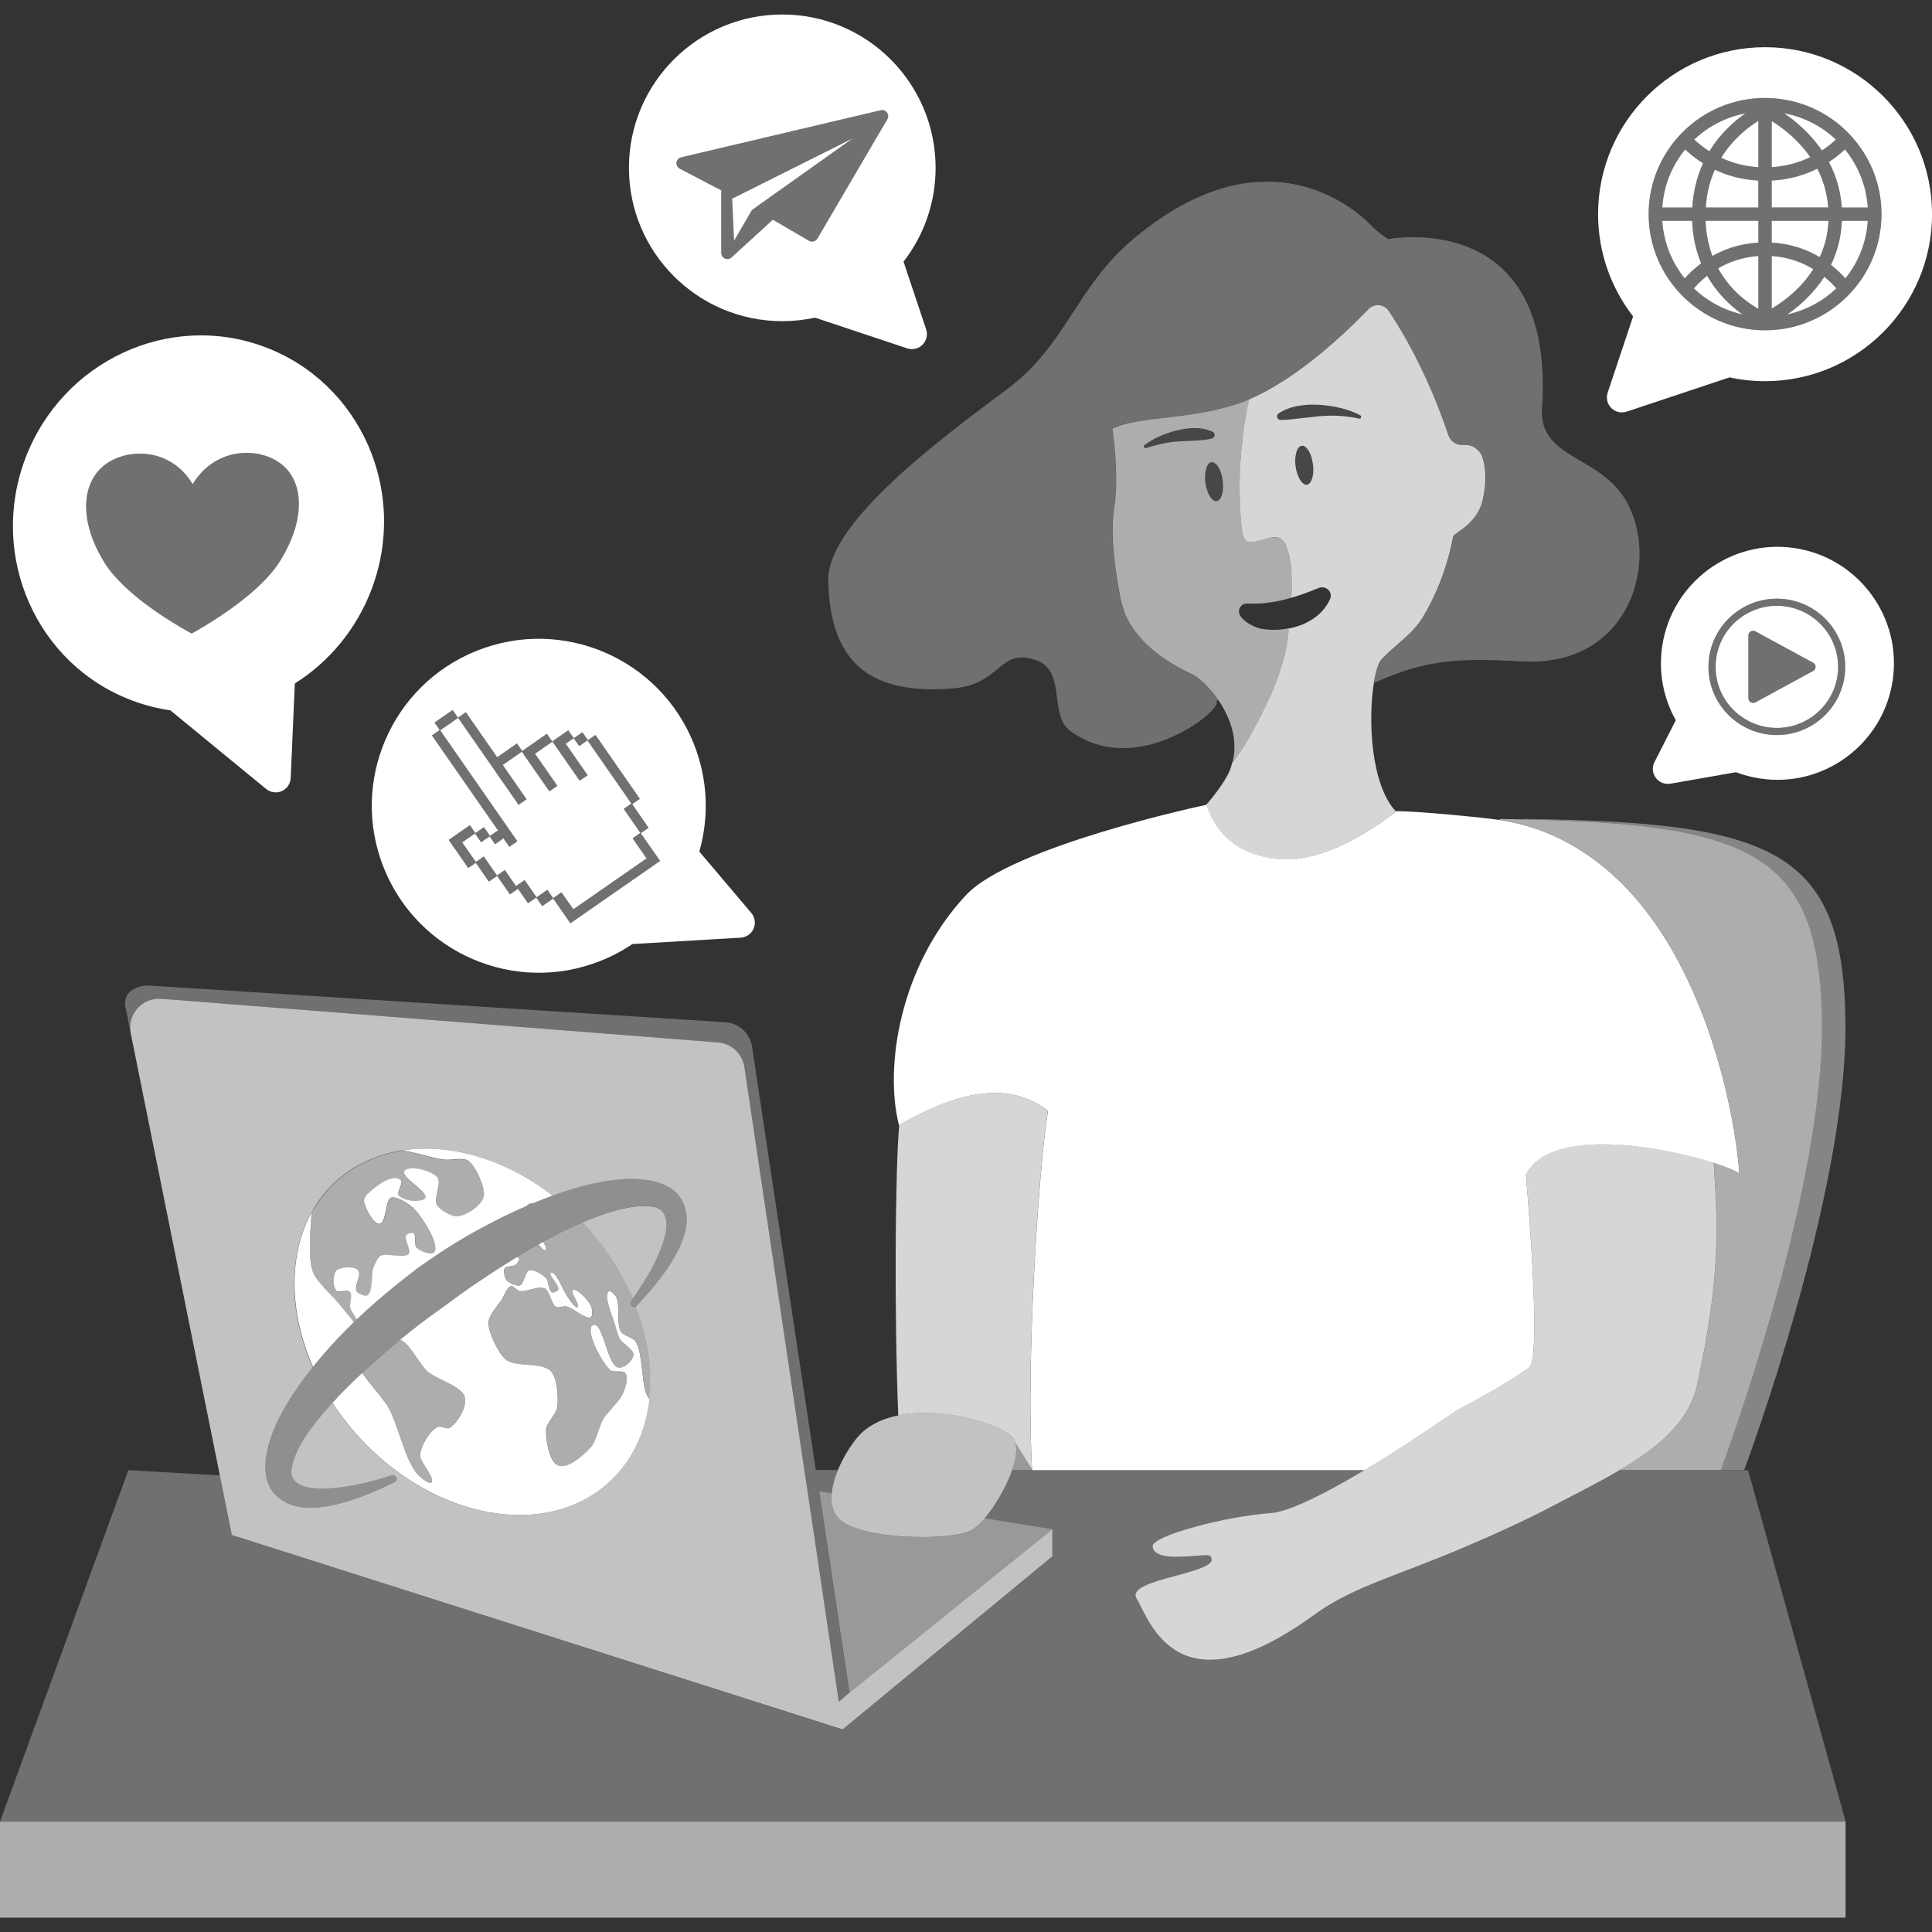
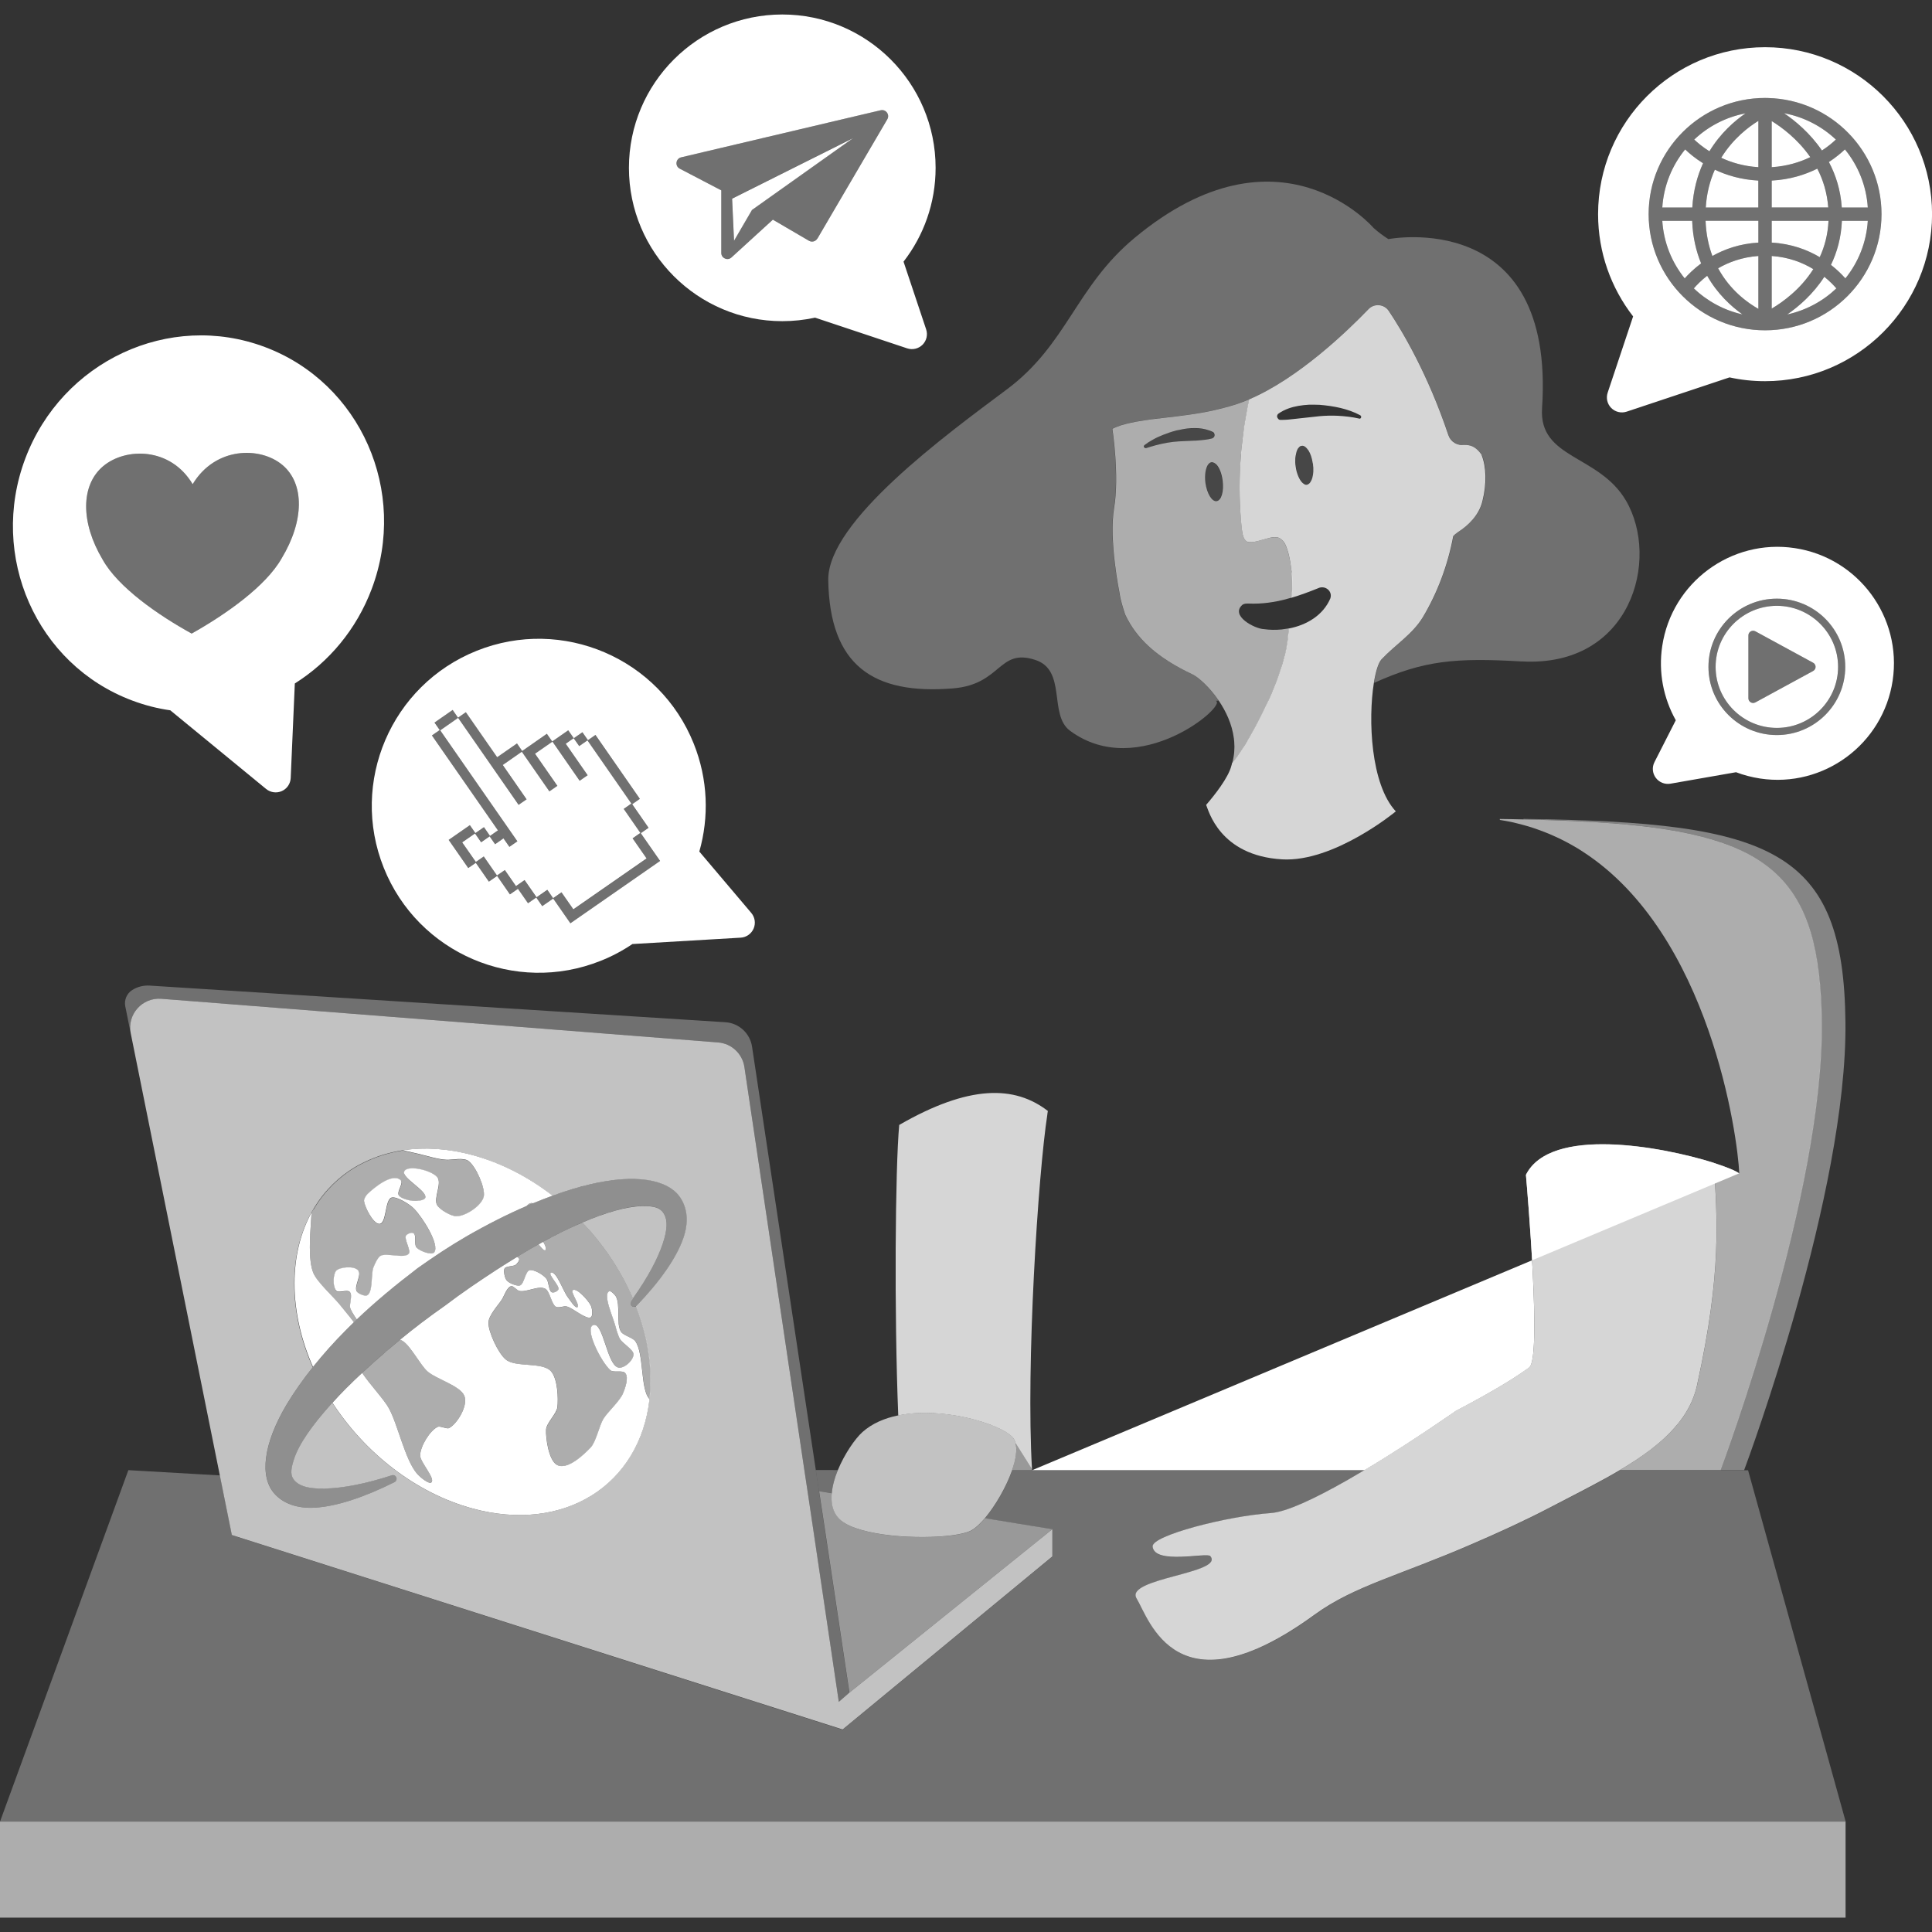
<svg xmlns="http://www.w3.org/2000/svg" viewBox="0 0 300 300">
  <rect x="0" y="0" width="300" height="300" fill="#333333" stroke="none" />
  <g fill="#fff">
    <path d="m 162.64 173 c -1.44 9.28 -3.35 38.92 -2.39 55.14 l -2.57 -4.08 c -.1 -.39 -.28 -.73 -.54 -.98 -1.87 -1.86 -9.42 -4.27 -15.95 -3.56 -.58 .07 -1.16 .15 -1.71 .27 -.64 -15.92 -.47 -38.33 .15 -45.11 10.85 -6.25 17.92 -6.16 23.08 -2.17 -.03 .16 -.05 .33 -.08 .5" opacity=".8" />
    <path d="m 0 282.86 h 286.58 v 14.91 h -286.58 z" opacity=".6" />
    <path d="m 130.1 228.28 c -.01 .02 -.01 .03 -.02 .05 -.48 1.18 -.82 2.4 -.92 3.54 l -1.99 -.33 -.49 -3.27 v -.01 c .98 0 2.14 0 3.41 .01" opacity=".3" />
    <path d="m 286.58 282.86 h -286.58 l 19.93 -54.57 h .11 l 14.11 .81 1.86 9.28 94.81 30.21 .02 -.02 .07 .02 -.01 -.06 32.52 -26.83 v -4.23 l -6.34 -1.03 -4.14 -.68 c 1.6 -1.9 3.28 -4.75 4.18 -7.32 .02 -.03 .03 -.07 .04 -.1 0 -.01 .01 -.02 .01 -.03 s 0 -.01 .01 -.02 h 54.71 c -.5 .3 -.97 .58 -1.46 .87 s -.97 .56 -1.43 .83 c -4.96 2.81 -9.24 4.81 -11.64 4.98 -6.85 .48 -18.5 3.49 -18.36 5.19 .26 2.88 8.45 .88 8.95 1.49 2.29 2.69 -13.39 3.43 -11.43 6.6 1.97 3.2 6.18 18.12 27.66 2.47 6.17 -4.48 13.14 -6.05 24.57 -11.01 4.04 -1.75 8.09 -3.59 11.93 -5.6 2.27 -1.19 4.57 -2.34 6.76 -3.52 1.41 -.76 2.8 -1.51 4.11 -2.29 h 19.89 l 15.16 54.57 z" opacity=".3" />
    <path d="m 163.41 237.45 l -31.51 25.38 -3.75 -24.96 -.96 -6.32 1.99 .33 c -.02 .14 -.03 .29 -.03 .43 -.06 1.52 .33 2.88 1.46 3.8 .74 .61 1.86 1.1 3.21 1.48 5.4 1.55 14.42 1.33 16.91 .12 .41 -.2 .87 -.55 1.36 -1.03 .17 -.17 .34 -.35 .52 -.55 .12 -.12 .22 -.25 .34 -.38 l 4.14 .68 6.34 1.03 z" opacity=".5" />
    <path d="m 131.89 262.83 l -1.64 1.43 -.01 -.1 -.06 -.38 -3.84 -25.82 -.99 -6.72 -.45 -2.97 v -.01 l -9.31 -62.58 c -.31 -2.06 -2 -3.65 -4.09 -3.81 l -86.45 -6.78 c -2.97 -.23 -5.34 2.45 -4.75 5.36 l -.85 -4.19 c -.19 -.98 .23 -1.99 1.07 -2.52 .8 -.52 1.76 -.75 2.7 -.7 l 89.41 5.69 c 2.11 .13 3.84 1.72 4.15 3.81 l 9.9 65.73 v .01 l .49 3.27 .96 6.32 3.75 24.96 z" opacity=".3" />
    <path d="m 157.17 228.28 c -.01 .01 -.01 .01 -.01 .02 s -.01 .02 -.01 .03 c -.01 .03 -.02 .07 -.04 .1 -.91 2.57 -2.59 5.42 -4.18 7.32 -.12 .13 -.22 .26 -.34 .38 -.17 .19 -.34 .37 -.52 .54 -.49 .48 -.95 .83 -1.36 1.03 -2.48 1.21 -11.51 1.43 -16.91 -.12 -1.35 -.38 -2.47 -.87 -3.21 -1.48 -1.13 -.93 -1.52 -2.28 -1.46 -3.8 0 -.14 .01 -.29 .03 -.43 .1 -1.15 .44 -2.37 .92 -3.54 .01 -.02 .01 -.03 .02 -.05 1.04 -2.52 2.67 -4.87 3.81 -5.9 1.51 -1.35 3.44 -2.17 5.57 -2.6 .55 -.12 1.13 -.2 1.71 -.27 6.53 -.71 14.08 1.7 15.95 3.56 .26 .26 .44 .59 .54 .98 .3 1.07 .05 2.59 -.52 4.22" opacity=".7" />
    <path d="m 160.26 228.28 h -3.1 c .1 -.29 .19 -.57 .27 -.86 .08 -.28 .14 -.55 .2 -.82 .02 -.11 .04 -.22 .06 -.33 .01 -.06 .02 -.11 .03 -.17 .02 -.1 .03 -.19 .04 -.29 .02 -.08 .02 -.15 .02 -.23 .01 -.08 .02 -.15 .02 -.23 .01 -.1 .01 -.19 .01 -.29 0 -.18 -.01 -.35 -.03 -.53 -.02 -.14 -.04 -.28 -.08 -.4 -.01 -.03 -.01 -.05 -.02 -.07 v -.02 l 2.57 4.08 c 0 .05 .01 .1 .01 .14" opacity=".5" />
    <path d="m 270.83 228.28 h -3.7 c .57 -1.53 16.01 -43.06 15.73 -69.5 -.26 -26.02 -10.51 -30.82 -46.3 -31.55 v -.07 c 38.78 .51 49.73 4.73 50 31.62 .27 26.43 -15.16 67.97 -15.73 69.5" opacity=".4" />
    <path d="m 267.14 228.28 h -15.61 c 3.54 -2.1 6.66 -4.35 8.86 -7.01 .18 -.21 .35 -.42 .52 -.64 .16 -.22 .33 -.44 .48 -.66 1.01 -1.49 1.75 -3.11 2.14 -4.89 3.89 -17.61 3.11 -25.96 2.59 -34.51 2 .64 3.42 1.23 3.95 1.63 -.23 -5.72 -4.55 -37.12 -24.21 -49.9 -.53 -.36 -1.07 -.69 -1.62 -.99 -.36 -.22 -.75 -.42 -1.11 -.61 -.6 -.32 -1.21 -.62 -1.84 -.89 -.47 -.22 -.96 -.42 -1.45 -.61 -.45 -.18 -.89 -.33 -1.35 -.5 -.12 -.04 -.23 -.08 -.33 -.11 -.5 -.17 -1.01 -.32 -1.52 -.46 -.64 -.18 -1.29 -.33 -1.95 -.49 -.57 -.11 -1.18 -.23 -1.79 -.32 -.01 -.1 -.01 -.15 -.01 -.15 1.26 .01 2.49 .04 3.7 .07 5.11 .11 9.71 .3 13.82 .61 24.69 1.92 32.25 8.64 32.48 30.94 .28 26.43 -15.16 67.97 -15.73 69.5" opacity=".6" />
-     <path d="m 270.05 182.2 c -.53 -.4 -1.95 -.99 -3.95 -1.63 -8.07 -2.54 -25.34 -5.71 -29.15 1.86 0 0 0 .06 .01 .17 .2 2.31 2.44 28.29 .51 29.72 -.12 .09 -.25 .19 -.38 .28 -2.46 1.78 -6.52 4.13 -11.02 6.48 -.03 .02 -.05 .04 -.08 .06 -.39 .29 -.81 .55 -1.22 .84 -4.16 2.85 -8.66 5.79 -12.89 8.31 h -51.61 c -.98 -16.19 .94 -45.97 2.38 -55.28 .03 -.17 .05 -.34 .08 -.5 -5.16 -3.99 -12.23 -4.08 -23.08 2.17 -.02 .01 -.03 .02 -.06 .04 -2.27 -8.96 .07 -24.62 10.38 -35.7 7.12 -7.65 37.31 -14.05 37.36 -14.05 .36 .8 2.06 7.88 11.8 8.45 8.06 .47 17.64 -7.43 17.65 -7.45 2.88 -.08 14.13 1.04 16.11 1.36 4.94 .77 9.23 2.54 12.96 4.98 19.66 12.78 23.98 44.18 24.21 49.9" />
+     <path d="m 270.05 182.2 c -.53 -.4 -1.95 -.99 -3.95 -1.63 -8.07 -2.54 -25.34 -5.71 -29.15 1.86 0 0 0 .06 .01 .17 .2 2.31 2.44 28.29 .51 29.72 -.12 .09 -.25 .19 -.38 .28 -2.46 1.78 -6.52 4.13 -11.02 6.48 -.03 .02 -.05 .04 -.08 .06 -.39 .29 -.81 .55 -1.22 .84 -4.16 2.85 -8.66 5.79 -12.89 8.31 h -51.61 " />
    <path d="m 263.52 215.08 c -.39 1.79 -1.13 3.4 -2.14 4.89 -.15 .22 -.31 .44 -.48 .66 -.16 .22 -.34 .43 -.52 .64 -2.2 2.67 -5.31 4.91 -8.86 7.01 -1.31 .78 -2.69 1.54 -4.11 2.29 -2.19 1.18 -4.48 2.32 -6.75 3.52 -3.84 2.01 -7.89 3.85 -11.93 5.6 -11.43 4.97 -18.4 6.54 -24.57 11.01 -21.48 15.66 -25.7 .74 -27.66 -2.47 -1.96 -3.17 13.73 -3.91 11.43 -6.6 -.51 -.61 -8.69 1.39 -8.95 -1.49 -.13 -1.7 11.51 -4.71 18.36 -5.19 2.4 -.17 6.68 -2.17 11.64 -4.98 .95 -.54 1.91 -1.11 2.9 -1.7 4.22 -2.52 8.73 -5.46 12.89 -8.31 .41 -.29 .83 -.55 1.22 -.84 .03 -.02 .05 -.04 .08 -.06 4.51 -2.35 8.57 -4.7 11.02 -6.48 .13 -.09 .26 -.19 .38 -.28 1.93 -1.43 -.31 -27.41 -.51 -29.72 -.01 -.12 -.01 -.17 -.01 -.17 3.81 -7.58 21.08 -4.4 29.16 -1.86 .52 8.55 1.3 16.91 -2.59 34.51" opacity=".8" />
    <path d="m 203.96 72.62 v .06 c .01 .2 .01 .39 0 .58 -.03 .17 -.04 .33 -.05 .47 -.02 .05 -.02 .1 -.03 .15 -.02 .1 -.05 .2 -.07 .31 0 .05 -.02 .07 -.04 .12 -.04 .13 -.08 .24 -.13 .36 -.06 .09 -.11 .18 -.17 .27 -.01 .03 -.04 .05 -.05 .06 -.05 .06 -.1 .1 -.16 .15 -.03 0 -.04 .03 -.05 .03 -.07 .05 -.16 .09 -.24 .09 v .02 c -.08 0 -.17 -.02 -.26 -.03 -.04 -.01 -.11 -.06 -.16 -.08 -.45 -.23 -.87 -.91 -1.13 -1.82 -.01 -.07 -.03 -.1 -.04 -.14 -.06 -.26 -.11 -.51 -.16 -.79 -.06 -.42 -.07 -.82 -.06 -1.2 0 -.17 .04 -.32 .06 -.48 .01 -.04 .01 -.07 .03 -.12 .02 -.11 .05 -.22 .07 -.32 0 -.05 .01 -.07 .02 -.11 .07 -.27 .18 -.49 .31 -.63 .02 -.04 .04 -.05 .06 -.06 .04 -.06 .09 -.11 .14 -.15 .03 -.01 .05 -.03 .07 -.05 .06 -.05 .15 -.07 .23 -.07 .1 -.02 .18 -.02 .28 .01 .27 .08 .49 .32 .7 .62 .03 .05 .07 .09 .08 .11 .29 .48 .52 1.15 .64 1.91 .02 .05 .03 .12 .05 .18 .01 .19 .02 .38 .05 .56" opacity=".1" />
-     <path d="m 211.41 64.69 c .01 .06 0 .12 -.03 .17 s -.07 .1 -.13 .12 c -.06 .03 -.13 .05 -.18 .02 v -.02 c -1.11 -.25 -2.21 -.37 -3.31 -.42 -.93 -.05 -1.87 -.03 -2.77 .06 -1.01 .09 -2.02 .21 -3.02 .33 -.29 .04 -.6 .06 -.9 .1 -.71 .08 -1.41 .17 -2.15 .16 h -.01 c -.07 .01 -.16 -.01 -.22 -.04 -.13 -.06 -.22 -.17 -.28 -.29 -.03 -.05 -.05 -.14 -.06 -.22 .01 -.18 .08 -.34 .24 -.44 .93 -.65 1.99 -1.01 3.08 -1.2 .54 -.08 1.09 -.15 1.64 -.17 .56 -.02 1.1 -.01 1.66 .02 1.1 .08 2.17 .24 3.24 .49 1.06 .26 2.11 .61 3.06 1.13 .05 .03 .09 .06 .1 .13 .03 .01 .04 .02 .04 .04 l .01 .06 z" opacity=".1" />
    <path d="m 188.48 67.81 c -.02 .06 -.07 .1 -.11 .14 -.06 .07 -.16 .12 -.25 .16 h -.01 c -.37 .1 -.73 .17 -1.07 .2 -.51 .07 -1.02 .1 -1.52 .14 l -2.54 .12 c -1.22 .07 -2.41 .29 -3.62 .61 -.48 .14 -.96 .27 -1.45 .43 -.05 .04 -.08 0 -.13 0 -.09 -.01 -.14 -.05 -.19 -.11 0 -.02 -.04 -.03 -.05 -.06 -.03 -.1 0 -.18 .06 -.26 .03 -.03 .03 -.05 .06 -.05 .37 -.29 .76 -.54 1.15 -.75 .56 -.33 1.12 -.59 1.71 -.82 .64 -.25 1.29 -.48 1.95 -.65 .07 -.02 .16 -.06 .23 -.06 .12 -.03 .22 -.04 .34 -.06 .8 -.19 1.61 -.3 2.44 -.29 .73 0 1.46 .1 2.18 .36 .2 .06 .38 .13 .56 .22 .07 .03 .14 .07 .18 .13 .14 .17 .17 .41 .08 .61" opacity=".1" />
    <path d="m 188.84 77.83 c -.72 .1 -1.5 -1.18 -1.73 -2.85 -.16 -1.25 .05 -2.36 .45 -2.89 0 0 .03 0 .03 -.02 .13 -.16 .28 -.26 .47 -.29 .07 -.01 .17 0 .25 .04 .06 .02 .12 .04 .17 .06 .14 .08 .27 .18 .4 .31 .43 .5 .78 1.4 .91 2.44 .22 1.67 -.19 3.1 -.94 3.2" opacity=".1" />
    <path d="m 236.28 102.71 c -10.27 -.6 -15.2 -.16 -22.91 3.33 .28 -1.82 .7 -3.16 1.19 -3.68 2.1 -2.25 4.82 -3.89 6.43 -6.56 2.23 -3.74 3.86 -8.02 4.71 -12.58 .2 -.21 .43 -.42 .77 -.64 1.54 -1 3.23 -2.57 3.77 -4.78 .69 -2.74 .59 -5.37 -.13 -7.14 -.55 -.82 -1.22 -1.37 -2 -1.53 -.22 -.05 -.47 -.05 -.7 -.04 v -.03 c -1.09 .17 -2.13 -.45 -2.49 -1.51 -3.15 -9.41 -7.15 -16.14 -9.26 -19.29 -.71 -1.06 -2.25 -1.19 -3.14 -.28 -3.28 3.4 -10.9 10.77 -18.55 14.02 -.69 .28 -1.38 .56 -2.07 .78 -1.21 .38 -2.42 .69 -3.61 .96 -5.13 1.1 -9.88 1.15 -13.38 2.05 -.27 .07 -.53 .15 -.78 .21 -.51 .17 -.99 .35 -1.43 .57 0 0 1.11 7.23 .27 12.28 -.85 5.05 .85 13.27 .85 13.27 .16 1.15 .53 2.25 .86 3.28 1.74 3.73 4.93 6.71 10.47 9.31 .84 .4 2.6 1.91 4.07 4.08 l -.43 .04 c 1.91 .63 -11.96 12.54 -22.64 4.64 -3.36 -2.49 -.46 -9.4 -5.4 -11 -5.74 -1.87 -5.19 3.79 -12.74 4.42 -12.45 1.03 -19.17 -3.58 -19.4 -16.79 -.16 -9.14 18.38 -22.64 27.74 -29.64 9.37 -6.99 10.7 -15.94 19.83 -23.52 22.51 -18.72 37.13 -1.52 37.13 -1.52 .71 .62 1.47 1.2 2.28 1.71 0 0 25.95 -5.05 23.86 26.25 -.52 7.9 8.82 7.19 13.02 14.34 5.34 9.11 .83 25.97 -16.21 24.98" opacity=".3" />
    <path d="m 230.1 70.67 c -.55 -.82 -1.21 -1.38 -2.01 -1.53 -.22 -.05 -.46 -.05 -.7 -.04 v -.03 c -1.09 .18 -2.13 -.45 -2.49 -1.51 -3.15 -9.41 -7.14 -16.14 -9.26 -19.29 -.71 -1.06 -2.25 -1.19 -3.13 -.27 -3.28 3.4 -10.9 10.76 -18.54 14.01 -.08 .35 -.15 .7 -.22 1.04 -.21 1.07 -.4 2.17 -.57 3.23 v .01 c .01 0 .01 .01 .01 .01 s -.01 .01 -.01 .02 c -.17 1.23 -.32 2.51 -.45 3.77 -.02 .16 -.03 .34 -.03 .51 -.04 .42 -.07 .85 -.1 1.27 -.21 3.39 -.14 6.81 .21 10.17 .02 .15 .04 .34 .08 .54 .04 .26 .09 .53 .18 .78 .06 .14 .12 .28 .2 .4 .07 .08 .12 .15 .19 .21 .07 .07 .14 .11 .23 .15 .7 .29 2.47 -.36 3.18 -.53 .1 -.02 .19 -.05 .28 -.07 .07 -.01 .13 -.03 .2 -.05 .36 -.07 .73 -.1 1.07 -.01 .06 .01 .09 .03 .15 .05 .18 .08 .34 .17 .49 .32 .42 .37 .67 .97 .84 1.53 .28 .86 .44 1.74 .56 2.64 .04 .3 .07 .56 .11 .88 .08 .87 .09 1.78 .08 2.66 l -.01 .22 -.03 .21 -.02 .18 -.01 .14 -.05 .5 v .03 c 1.38 -.4 2.74 -.92 4.12 -1.47 1.08 -.54 2.32 .42 1.92 1.58 -1.13 2.63 -3.69 4.13 -6.43 4.66 v .02 l -.03 .44 c -.02 .18 -.05 .37 -.08 .55 -.01 .03 -.01 .06 -.01 .09 -.02 .12 -.03 .21 -.03 .33 -.01 .06 -.01 .1 -.02 .15 0 .06 0 .12 -.01 .16 -.02 .13 -.04 .26 -.06 .38 -.05 .33 -.1 .66 -.16 .98 -.03 .17 -.07 .34 -.11 .52 -.05 .28 -.12 .54 -.21 .81 -.01 .03 -.01 .05 -.03 .07 0 .03 0 .06 -.01 .08 -.15 .6 -.33 1.21 -.55 1.84 -.1 .32 -.2 .63 -.31 .94 -.11 .32 -.23 .62 -.35 .95 -.25 .63 -.51 1.26 -.76 1.88 -.01 .05 -.03 .1 -.06 .13 -.15 .38 -.32 .75 -.5 1.1 -.24 .52 -.48 1.02 -.72 1.51 -.11 .22 -.22 .45 -.34 .67 -.32 .66 -.67 1.29 -.99 1.89 -.2 .36 -.4 .72 -.6 1.06 -.12 .23 -.25 .46 -.39 .67 -.05 .11 -.11 .2 -.17 .31 -.18 .31 -.36 .6 -.55 .88 -.29 .46 -.57 .88 -.83 1.25 -.09 .13 -.17 .27 -.26 .37 -.07 .1 -.14 .18 -.19 .26 -.1 .12 -.18 .22 -.25 .31 -.06 .08 -.1 .14 -.16 .2 -.01 .02 -.03 .04 -.05 .06 s -.04 .03 -.05 .05 v .01 c -.02 .12 -.04 .25 -.09 .38 -.47 1.89 -2.68 4.66 -3.92 6.09 v .01 c .36 .8 2.06 7.88 11.8 8.45 8.06 .47 17.64 -7.43 17.65 -7.45 -3.92 -4.21 -4.31 -14.32 -3.41 -19.93 .29 -1.83 .71 -3.16 1.19 -3.68 2.1 -2.25 4.82 -3.89 6.43 -6.56 2.23 -3.74 3.86 -8.02 4.71 -12.58 .2 -.21 .43 -.42 .76 -.64 1.55 -.99 3.23 -2.57 3.77 -4.78 .69 -2.74 .59 -5.37 -.12 -7.15 m -26.14 2.01 c .01 .2 .01 .39 0 .57 -.03 .17 -.04 .32 -.05 .47 -.02 .05 -.02 .1 -.03 .14 -.02 .11 -.05 .2 -.07 .32 0 .04 -.02 .07 -.04 .12 -.04 .13 -.08 .24 -.14 .35 -.06 .1 -.1 .19 -.17 .28 -.01 .03 -.04 .05 -.06 .07 -.04 .06 -.1 .1 -.15 .14 -.03 0 -.04 .03 -.06 .03 -.07 .05 -.15 .1 -.23 .1 v .01 c -.09 0 -.18 -.01 -.26 -.02 -.04 -.01 -.12 -.06 -.15 -.09 -.45 -.23 -.87 -.91 -1.14 -1.83 -.01 -.06 -.03 -.1 -.04 -.13 -.06 -.26 -.12 -.51 -.15 -.78 -.07 -.42 -.08 -.82 -.06 -1.2 0 -.17 .04 -.32 .06 -.48 .01 -.04 .01 -.08 .03 -.12 .01 -.11 .04 -.22 .07 -.32 0 -.05 .01 -.08 .02 -.12 .08 -.27 .18 -.49 .31 -.63 .02 -.04 .04 -.06 .06 -.07 .04 -.05 .1 -.11 .14 -.14 .03 -.01 .05 -.03 .07 -.05 .07 -.04 .15 -.07 .23 -.07 .11 -.02 .18 -.02 .28 .01 .27 .08 .5 .32 .71 .62 .03 .05 .06 .09 .08 .1 .3 .48 .53 1.16 .64 1.91 .02 .06 .03 .12 .05 .18 .01 .2 .02 .38 .05 .56 v .06 z m 7.41 -7.82 c -.02 .05 -.07 .11 -.13 .13 s -.12 .04 -.18 .01 v -.01 c -1.11 -.25 -2.21 -.37 -3.32 -.43 -.93 -.04 -1.86 -.02 -2.77 .06 -1.01 .1 -2.02 .21 -3.02 .33 -.29 .04 -.6 .06 -.9 .1 -.7 .09 -1.4 .16 -2.15 .15 h -.06 c -.06 0 -.12 -.01 -.16 -.03 -.13 -.06 -.22 -.17 -.29 -.3 -.03 -.06 -.05 -.14 -.06 -.22 .01 -.18 .09 -.34 .24 -.44 .94 -.65 2 -1 3.09 -1.19 .53 -.09 1.09 -.15 1.63 -.18 .56 -.01 1.1 0 1.65 .02 1.1 .09 2.17 .24 3.24 .49 1.06 .26 2.11 .61 3.06 1.13 .05 .03 .1 .07 .1 .12 .03 .01 .04 .02 .04 .04 l .01 .06 c .01 .07 0 .12 -.03 .17" opacity=".8" />
    <path d="m 200.56 88.88 c -.04 -.29 -.06 -.58 -.1 -.88 -.13 -.9 -.29 -1.78 -.57 -2.63 -.17 -.57 -.42 -1.16 -.84 -1.54 -.14 -.14 -.3 -.24 -.48 -.31 -.06 -.02 -.1 -.04 -.16 -.05 -.34 -.09 -.7 -.05 -1.07 .01 -.06 .02 -.13 .04 -.2 .05 -.08 .02 -.17 .05 -.27 .06 -.71 .17 -2.49 .82 -3.18 .54 -.08 -.05 -.16 -.09 -.23 -.16 -.07 -.06 -.13 -.13 -.19 -.21 -.07 -.12 -.15 -.26 -.2 -.4 -.09 -.25 -.14 -.51 -.18 -.77 -.04 -.2 -.05 -.39 -.07 -.55 -.36 -3.36 -.42 -6.78 -.21 -10.17 .03 -.42 .05 -.85 .09 -1.27 .01 -.18 .03 -.35 .05 -.51 .1 -1.26 .26 -2.53 .45 -3.77 0 -.01 .01 -.02 .01 -.02 s 0 -.01 -.01 -.01 v -.01 c .16 -1.08 .35 -2.16 .57 -3.23 .07 -.35 .14 -.69 .22 -1.04 -.69 .28 -1.38 .56 -2.07 .78 -1.21 .38 -2.42 .69 -3.6 .96 -5.13 1.1 -9.89 1.15 -13.38 2.05 -.27 .07 -.53 .15 -.78 .21 -.51 .17 -.99 .35 -1.43 .57 0 0 1.11 7.23 .27 12.28 -.85 5.05 .85 13.27 .85 13.27 .16 1.15 .53 2.25 .86 3.28 1.74 3.73 4.93 6.71 10.47 9.31 .84 .4 2.6 1.91 4.07 4.08 1.11 1.64 2.06 3.64 2.34 5.82 .02 .17 .05 .37 .06 .55 .09 1.06 0 2.18 -.3 3.29 .01 -.02 .03 -.03 .05 -.05 .06 -.08 .13 -.17 .21 -.26 .07 -.09 .16 -.19 .25 -.31 .05 -.08 .13 -.17 .19 -.26 .09 -.11 .17 -.25 .27 -.38 .26 -.37 .54 -.79 .82 -1.25 .17 -.27 .36 -.57 .55 -.88 .06 -.1 .12 -.2 .17 -.3 .14 -.21 .26 -.44 .39 -.67 .2 -.35 .39 -.7 .6 -1.06 .33 -.6 .67 -1.23 1 -1.89 .12 -.22 .23 -.45 .34 -.67 .24 -.48 .48 -1 .71 -1.51 .17 -.36 .34 -.72 .49 -1.1 .03 -.05 .05 -.09 .06 -.14 .26 -.62 .51 -1.25 .76 -1.88 .12 -.32 .24 -.63 .35 -.94 s .21 -.62 .31 -.93 c .2 -.62 .38 -1.24 .54 -1.85 .01 -.02 .02 -.05 .02 -.07 .02 -.03 .02 -.05 .03 -.07 .07 -.27 .14 -.55 .21 -.82 .04 -.17 .07 -.34 .1 -.51 .06 -.33 .12 -.66 .17 -.99 .02 -.16 .04 -.32 .06 -.48 0 -.02 .01 -.05 .01 -.06 .01 -.05 .01 -.1 .02 -.16 .01 -.11 .02 -.21 .04 -.32 0 -.03 0 -.06 .01 -.09 .03 -.21 .05 -.42 .07 -.64 l .02 -.34 v -.01 c -.37 .06 -.77 .12 -1.14 .17 -.94 .09 -1.88 .08 -2.78 -.05 -1.41 -.05 -5.32 -2.09 -3.3 -3.8 .27 -.18 .61 -.17 .92 -.17 2.07 .09 3.99 -.2 5.88 -.69 v -.01 c .26 -.06 .55 -.14 .82 -.22 v -.04 c .01 -.18 .03 -.35 .05 -.49 l .01 -.15 .02 -.18 .03 -.21 .01 -.22 c .02 -.88 0 -1.78 -.07 -2.65 m -15.03 -20.44 l -2.54 .12 c -1.22 .07 -2.41 .29 -3.62 .61 -.48 .14 -.96 .27 -1.45 .43 -.05 .04 -.08 0 -.13 0 -.09 -.01 -.14 -.05 -.19 -.11 0 -.02 -.04 -.03 -.05 -.06 -.03 -.1 0 -.18 .06 -.26 .03 -.03 .03 -.05 .06 -.05 .37 -.29 .76 -.54 1.15 -.75 .56 -.33 1.12 -.59 1.71 -.82 .64 -.25 1.29 -.48 1.95 -.65 .07 -.02 .16 -.06 .23 -.06 .12 -.03 .22 -.04 .34 -.06 .8 -.19 1.61 -.3 2.44 -.29 .73 0 1.46 .1 2.18 .36 .2 .06 .38 .13 .56 .22 .07 .03 .14 .07 .18 .13 .14 .17 .17 .41 .08 .61 -.02 .05 -.07 .1 -.11 .14 -.06 .07 -.16 .12 -.25 .16 h -.01 c -.37 .1 -.73 .16 -1.07 .2 -.51 .07 -1.02 .1 -1.52 .14 m 3.31 9.39 c -.72 .1 -1.5 -1.18 -1.73 -2.85 -.16 -1.25 .05 -2.36 .45 -2.89 0 0 .03 0 .03 -.02 .13 -.16 .28 -.26 .47 -.29 .07 -.01 .17 0 .25 .04 .06 .02 .12 .04 .17 .06 .14 .08 .27 .18 .4 .31 .43 .5 .78 1.4 .91 2.44 .22 1.67 -.19 3.1 -.94 3.2" opacity=".6" />
    <path d="m 60.8 229.09 c -3.94 1.28 -7.41 1.96 -10.21 2.04 -2.41 .07 -4.21 -.29 -5.03 -1.5 -.52 -.76 -.3 -1.78 .08 -2.99 .77 -2.44 2.84 -5.32 5.72 -8.55 1.88 -2.11 4.14 -4.29 6.68 -6.56 3.26 -2.91 6.97 -5.94 11.1 -8.82 2.65 -2.01 5.31 -3.82 7.89 -5.49 4.45 -2.89 8.67 -5.3 12.5 -7 4.03 -1.79 7.49 -2.89 10.14 -2.94 1.38 -.03 2.5 .07 3.14 .79 .98 1.08 .84 2.83 .1 5.04 -.86 2.56 -2.52 5.58 -4.89 8.86 -.2 .24 -.17 .6 .07 .81 s .6 .17 .81 -.07 c 3.67 -3.81 6.14 -7.4 7.19 -10.34 .95 -2.64 .66 -4.85 -.47 -6.49 -1.93 -2.79 -6.99 -3.63 -13.89 -2.01 -5.5 1.29 -12.28 4.05 -19.35 8.15 -2.49 1.44 -4.98 3.11 -7.49 4.87 -4.14 3.15 -7.92 6.35 -11.11 9.57 -4 4.06 -7.14 8.06 -9.26 11.63 -3.66 6.16 -4.22 11.24 -1.89 13.85 1.32 1.47 3.43 2.34 6.31 2.17 3.23 -.19 7.49 -1.54 12.3 -3.95 .29 -.12 .43 -.45 .31 -.75 s -.45 -.43 -.75 -.31 z" fill-rule="evenodd" opacity=".45" />
    <path d="m 95.25 221.8 c -.35 -.13 -.47 .92 -.99 .78 s -.7 -.12 -.94 1.13 -1.27 1.03 -.69 1.53 c .59 .5 .99 -.41 1.66 -.9 .67 -.48 1.31 -.87 1.29 -1.64 -.03 -.77 .11 -.75 -.33 -.9" opacity=".6" />
    <path d="m 84.35 192.82 c -.24 .13 -.48 .26 -.72 .4 .46 .57 .9 1.12 1.09 .87 .15 -.2 -.07 -.77 -.37 -1.27 z" />
    <path d="m 55.4 204.88 c 2.82 -2.69 6.04 -5.36 9.49 -7.99 2.51 -1.77 5 -3.43 7.49 -4.87 3.23 -1.87 6.39 -3.46 9.4 -4.76 .21 -.25 .44 -.42 .69 -.45 .09 -.01 .19 0 .29 .04 1.04 -.43 2.06 -.83 3.05 -1.19 -3.74 -2.89 -7.96 -5.09 -12.43 -6.3 -3.84 -1.04 -7.5 -1.25 -10.83 -.75 .98 .23 1.85 .43 2.32 .53 1.42 .32 3.1 .89 4.49 .95 .85 .04 2.61 -.4 3.39 .19 1.22 .92 2.6 4.2 2.38 5.47 -.25 1.42 -2.83 3.15 -4.31 3.11 -.75 -.02 -2.48 -.97 -2.93 -1.71 -.65 -1.06 .82 -3.41 0 -4.37 -.96 -1.12 -4.72 -1.95 -5.13 -.85 -.36 .97 3.44 2.91 3.3 3.99 -.07 .55 -1.45 .59 -2.02 .54 -.52 -.05 -1.78 -.34 -2.11 -.84 -.38 -.59 .81 -1.92 .28 -2.38 -1.34 -1.16 -4.14 1.22 -5.13 2.15 -.22 .21 -.59 .77 -.55 1.12 .12 .95 1.37 3.4 2.29 3.53 1.26 .18 .88 -3.83 2.02 -4.09 .8 -.18 2.78 1.03 3.48 1.76 1.33 1.38 3.99 5.57 3.11 6.76 -.36 .49 -2.21 -.17 -2.75 -.75 -.42 -.45 .04 -1.87 -.46 -2.22 -.32 -.22 -1.05 .13 -1.19 .4 -.28 .53 .8 2.28 .46 2.76 -.59 .84 -3.52 -.17 -4.4 .35 -.45 .26 -.9 1.29 -1.1 1.79 -.41 1 -.04 3.94 -1.01 4.36 -.32 .14 -1.3 -.24 -1.56 -.6 -.55 -.79 .85 -2.61 .18 -3.32 -.69 -.73 -2.86 -.48 -3.39 .08 -.47 .49 -.6 2.43 0 3.09 .41 .45 1.69 -.24 2.11 .21 .5 .54 -.16 1.92 .09 2.57 .17 .44 .54 1.05 .97 1.66 z" />
    <path d="m 48.6 212.26 c 1.51 -1.89 3.24 -3.84 5.18 -5.79 .38 -.39 .77 -.77 1.17 -1.16 -.68 -.93 -1.52 -1.88 -1.99 -2.49 -1.02 -1.33 -3.69 -3.67 -4.31 -5.17 -.82 -1.98 -.49 -5.93 -.37 -7.83 .03 -.44 .06 -.97 .1 -1.55 -1.7 3.1 -2.65 6.82 -2.65 11.02 0 4.38 1.03 8.8 2.87 12.97 z" />
    <path d="m 94.3 224.34 c -.67 .48 -1.07 1.4 -1.66 .9 s .44 -.28 .69 -1.53 .42 -1.27 .94 -1.13 .63 -.91 .99 -.78 c .44 .16 .3 .14 .33 .91 s -.62 1.15 -1.29 1.64 z" />
    <path d="m 80.28 195.18 c -1.07 .65 -2.16 1.34 -3.26 2.05 -2.58 1.68 -5.25 3.48 -7.89 5.49 -2.49 1.74 -4.83 3.52 -7 5.31 .16 .06 .31 .14 .45 .23 1.22 .81 2.66 3.65 3.76 4.66 1.3 1.19 5.17 2.26 5.77 3.84 .6 1.57 -1.17 4.38 -2.38 4.99 -.35 .18 -1.38 -.36 -1.74 -.2 -1.2 .53 -2.71 2.98 -2.75 4.44 -.03 1.02 2.43 3.62 1.74 4.2 -.39 .32 -1.76 -.83 -2.2 -1.33 -1.89 -2.16 -3.02 -7.73 -4.4 -10.2 -.79 -1.42 -2.92 -3.64 -4.14 -5.48 -1.71 1.59 -3.26 3.13 -4.62 4.64 5.06 7.78 12.93 14.02 21.76 16.42 14.25 3.87 25.98 -3.65 27.48 -16.99 -1.46 -1.46 -.83 -7.17 -2.23 -9.01 -.4 -.53 -1.81 -.87 -2.18 -1.42 -.85 -1.28 -.04 -4.24 -.84 -5.55 -.17 -.27 -.78 -.88 -1 -.77 -1.04 .49 .57 3.98 .92 5.32 .14 .53 .45 1.62 .75 2.12 .4 .66 2.04 1.62 2.09 2.31 .07 .93 -1.51 2.39 -2.43 2.08 -1.69 -.57 -2.28 -6.97 -3.77 -6.59 -1.52 .39 1.14 5.72 2.6 7.02 .5 .44 1.94 -.06 2.34 .47 .56 .72 -.07 2.39 -.34 3.07 -.48 1.24 -2.44 2.95 -3.1 4.06 -.6 1.01 -1.14 3.54 -1.93 4.38 -1 1.07 -3.66 3.64 -5.27 2.72 -1.27 -.72 -1.74 -4.14 -1.68 -5.44 .05 -1.07 1.63 -2.46 1.76 -3.51 .16 -1.3 .05 -4.45 -1 -5.59 -1.36 -1.48 -5.52 -.53 -7.03 -1.83 -1.21 -1.03 -2.65 -4.23 -2.68 -5.63 -.02 -1.19 1.53 -2.79 2.09 -3.67 .35 -.54 .82 -2.03 1.51 -2.08 .29 -.03 .86 .65 1.17 .73 1.09 .3 3.07 -.92 4.1 -.3 .67 .4 .92 2.34 1.59 2.76 .41 .26 1.24 -.14 1.67 -.04 .96 .2 3.04 2.1 3.77 1.69 .35 -.2 .23 -1.37 0 -1.83 -.4 -.81 -2.12 -2.72 -2.76 -2.41 -.52 .25 1.21 2.46 .67 2.68 -.37 .15 -1.1 -1.07 -1.42 -1.47 -.75 -.92 -1.82 -4.22 -2.68 -3.89 -.53 .21 1.33 1.99 1.17 2.56 -.08 .3 -.78 .65 -1.09 .45 -.42 -.28 -.44 -1.64 -.76 -2.05 -.53 -.68 -1.9 -1.46 -2.59 -1.36 -.75 .12 -.86 2.23 -1.59 2.39 -.45 .1 -1.64 -.35 -2.01 -.8 -.33 -.39 -.52 -1.48 -.34 -1.84 .21 -.41 1.42 -.31 1.76 -.6 .2 -.17 .62 -.64 .5 -.94 -.04 -.11 -.17 -.2 -.34 -.28 z" />
    <path d="m 48.67 187.78 l -.02 .03 -.27 .47 c -.04 .58 -.07 1.11 -.1 1.55 -.12 1.9 -.45 5.85 .37 7.83 .62 1.5 3.28 3.84 4.31 5.17 .47 .61 1.31 1.56 1.99 2.49 .15 -.14 .3 -.29 .45 -.43 -.44 -.61 -.8 -1.22 -.97 -1.66 -.25 -.65 .41 -2.03 -.09 -2.57 -.42 -.45 -1.7 .24 -2.11 -.21 -.6 -.66 -.47 -2.6 0 -3.09 .53 -.56 2.7 -.81 3.39 -.08 .67 .7 -.73 2.52 -.18 3.31 .25 .37 1.24 .74 1.56 .61 .97 -.43 .6 -3.36 1.01 -4.36 .2 -.5 .65 -1.53 1.1 -1.79 .88 -.52 3.81 .49 4.4 -.35 .34 -.49 -.74 -2.23 -.46 -2.76 .14 -.28 .87 -.63 1.19 -.4 .5 .34 .04 1.77 .46 2.22 .54 .57 2.39 1.23 2.75 .75 .87 -1.19 -1.79 -5.37 -3.11 -6.76 -.71 -.74 -2.68 -1.95 -3.48 -1.76 -1.14 .26 -.75 4.27 -2.02 4.09 -.92 -.13 -2.17 -2.58 -2.29 -3.53 -.04 -.36 .33 -.92 .55 -1.12 .99 -.93 3.79 -3.31 5.13 -2.15 .53 .46 -.66 1.79 -.28 2.38 .33 .5 1.59 .8 2.11 .84 .56 .05 1.94 0 2.02 -.54 .15 -1.08 -3.66 -3.02 -3.3 -3.99 .41 -1.1 4.17 -.27 5.13 .85 .82 .95 -.65 3.31 0 4.36 .45 .74 2.19 1.69 2.93 1.71 1.48 .04 4.06 -1.68 4.31 -3.1 .22 -1.26 -1.17 -4.55 -2.38 -5.47 -.78 -.59 -2.55 -.16 -3.39 -.19 -1.39 -.06 -3.07 -.63 -4.49 -.95 -.47 -.1 -1.34 -.31 -2.32 -.53 -.05 .01 -.1 .01 -.14 .02 -.41 .06 -.81 .14 -1.21 .23 -.06 .01 -.12 .03 -.18 .04 -.42 .1 -.84 .2 -1.25 .32 l -.61 .19 -.55 .19 -.54 .2 -.53 .22 -.52 .23 -.51 .24 -.5 .25 -.48 .26 -.47 .27 -.45 .28 -.42 .28 c -1.19 .82 -2.28 1.77 -3.25 2.84 l -.39 .44 -.35 .43 -.34 .44 -.33 .45 -.31 .46 -.3 .47 c -.09 .14 -.18 .29 -.27 .44 z" opacity=".6" />
    <path d="m 62.13 208.03 c -1.44 1.18 -2.8 2.35 -4.09 3.51 -.62 .55 -1.22 1.1 -1.8 1.64 1.22 1.84 3.35 4.07 4.14 5.48 1.38 2.47 2.5 8.03 4.4 10.2 .44 .5 1.81 1.65 2.2 1.32 .69 -.58 -1.77 -3.18 -1.74 -4.2 .04 -1.45 1.55 -3.91 2.75 -4.44 .36 -.16 1.39 .38 1.74 .2 1.21 -.61 2.98 -3.42 2.38 -4.99 -.6 -1.58 -4.47 -2.65 -5.77 -3.84 -1.1 -1.01 -2.54 -3.85 -3.76 -4.66 -.13 -.09 -.28 -.16 -.45 -.23 z" opacity=".6" />
    <path d="m 81.78 187.26 c .33 -.14 .65 -.28 .97 -.41 -.1 -.03 -.2 -.05 -.29 -.04 -.24 .03 -.48 .19 -.69 .45 z m 8.65 2.58 c -.3 .13 -.6 .26 -.91 .39 -1.66 .73 -3.38 1.6 -5.17 2.58 .3 .51 .52 1.08 .37 1.27 -.19 .25 -.63 -.31 -1.09 -.87 -1.1 .61 -2.22 1.27 -3.35 1.96 .17 .08 .3 .17 .34 .28 .12 .31 -.3 .78 -.5 .94 -.34 .29 -1.55 .19 -1.76 .6 -.18 .36 .01 1.44 .34 1.84 .37 .44 1.56 .9 2.01 .8 .73 -.17 .84 -2.28 1.59 -2.39 .7 -.11 2.06 .68 2.59 1.36 .32 .41 .34 1.77 .76 2.05 .31 .2 1.01 -.16 1.09 -.45 .15 -.57 -1.7 -2.36 -1.17 -2.56 .86 -.34 1.93 2.97 2.68 3.89 .32 .4 1.05 1.61 1.42 1.47 .54 -.21 -1.19 -2.43 -.67 -2.68 .65 -.31 2.37 1.61 2.76 2.41 .23 .46 .35 1.63 0 1.83 -.73 .41 -2.81 -1.48 -3.77 -1.69 -.44 -.09 -1.26 .3 -1.67 .04 -.67 -.42 -.92 -2.36 -1.59 -2.76 -1.03 -.62 -3.02 .6 -4.1 .3 -.31 -.09 -.88 -.76 -1.17 -.73 -.69 .06 -1.16 1.54 -1.51 2.08 -.57 .88 -2.12 2.48 -2.09 3.67 .03 1.4 1.47 4.6 2.68 5.63 1.52 1.3 5.67 .35 7.03 1.83 1.05 1.14 1.16 4.29 1 5.59 -.12 1.05 -1.71 2.44 -1.76 3.51 -.06 1.3 .41 4.72 1.68 5.44 1.61 .92 4.28 -1.65 5.27 -2.72 .79 -.85 1.33 -3.37 1.93 -4.38 .66 -1.12 2.62 -2.82 3.1 -4.06 .26 -.68 .89 -2.35 .34 -3.07 -.41 -.53 -1.85 -.03 -2.34 -.47 -1.46 -1.3 -4.11 -6.63 -2.6 -7.02 1.49 -.38 2.08 6.02 3.77 6.59 .92 .31 2.5 -1.15 2.43 -2.08 -.05 -.69 -1.69 -1.65 -2.09 -2.31 -.3 -.5 -.61 -1.58 -.75 -2.12 -.35 -1.34 -1.96 -4.83 -.92 -5.32 .23 -.11 .84 .5 1 .77 .8 1.3 -.02 4.27 .84 5.55 .37 .55 1.77 .89 2.18 1.42 1.4 1.84 .77 7.55 2.23 9.01 l .01 -.04 c .05 -.45 .09 -.91 .12 -1.37 l .03 -.79 c .01 -.25 .01 -.49 .01 -.74 0 -.28 -.01 -.57 -.01 -.85 l -.04 -.88 c -.01 -.09 -.01 -.17 -.02 -.26 l -.07 -.85 c -.03 -.28 -.06 -.57 -.1 -.85 l -.13 -.88 c -.01 -.08 -.03 -.17 -.04 -.25 l -.15 -.85 c -.06 -.29 -.12 -.57 -.18 -.86 l -.21 -.87 c -.02 -.08 -.04 -.15 -.06 -.23 l -.23 -.84 c -.08 -.29 -.17 -.57 -.26 -.86 l -.29 -.86 -.07 -.2 -.3 -.83 c -.03 -.09 -.07 -.17 -.1 -.26 -.21 .13 -.48 .12 -.68 -.04 -.24 -.2 -.27 -.56 -.07 -.81 .09 -.12 .17 -.24 .25 -.36 l -.11 -.26 -.07 -.16 c -.25 -.57 -.52 -1.13 -.8 -1.68 l -.5 -.96 c -.3 -.56 -.62 -1.11 -.95 -1.66 l -.55 -.89 c -.52 -.82 -1.08 -1.62 -1.66 -2.4 l -.04 -.05 c -.59 -.79 -1.21 -1.56 -1.86 -2.31 l -.02 -.02 c -.41 -.48 -.84 -.95 -1.28 -1.4 z" opacity=".6" />
    <g fill-rule="evenodd">
      <path d="m 98.27 201.63 c 2.24 -3.15 3.81 -6.04 4.64 -8.51 .74 -2.2 .88 -3.95 -.1 -5.04 -.65 -.72 -1.77 -.82 -3.14 -.79 -2.45 .05 -5.6 .99 -9.24 2.54 .44 .46 .86 .93 1.28 1.4 l .02 .02 c .65 .75 1.27 1.52 1.86 2.31 l .04 .05 c .58 .78 1.14 1.58 1.66 2.4 l .55 .89 c .33 .55 .65 1.1 .95 1.66 l .5 .96 c .28 .56 .55 1.12 .8 1.68 l .18 .42 z m -49.67 10.63 c -1.62 2.02 -2.99 3.99 -4.09 5.83 -3.66 6.16 -4.22 11.24 -1.89 13.85 1.32 1.47 3.43 2.34 6.31 2.17 3.23 -.19 7.49 -1.54 12.3 -3.95 .29 -.12 .43 -.45 .31 -.75 s -.45 -.43 -.75 -.31 c -3.94 1.28 -7.41 1.96 -10.21 2.04 -2.41 .07 -4.21 -.29 -5.03 -1.5 -.52 -.76 -.3 -1.78 .08 -2.99 .77 -2.44 2.84 -5.32 5.72 -8.55 .08 -.09 .17 -.19 .25 -.28 5.06 7.78 12.93 14.02 21.76 16.42 14.25 3.87 25.98 -3.65 27.48 -16.99 l .01 -.04 c .05 -.45 .09 -.91 .12 -1.37 l .03 -.79 c .01 -.25 .01 -.49 .01 -.74 0 -.28 -.01 -.57 -.01 -.85 l -.04 -.88 c -.01 -.09 -.01 -.17 -.02 -.26 l -.07 -.85 c -.03 -.28 -.06 -.57 -.1 -.85 l -.13 -.88 c -.01 -.08 -.03 -.17 -.04 -.25 l -.15 -.85 c -.06 -.29 -.12 -.57 -.18 -.86 l -.21 -.87 c -.02 -.08 -.04 -.15 -.06 -.23 l -.23 -.84 c -.08 -.29 -.17 -.57 -.26 -.86 l -.29 -.86 -.07 -.2 -.3 -.83 c -.03 -.09 -.07 -.17 -.1 -.26 .05 -.03 .09 -.07 .13 -.11 3.67 -3.81 6.14 -7.4 7.19 -10.34 .95 -2.64 .66 -4.85 -.47 -6.49 -1.93 -2.79 -6.99 -3.63 -13.89 -2.01 -1.84 .43 -3.83 1.03 -5.92 1.79 -3.74 -2.89 -7.96 -5.09 -12.43 -6.3 -3.84 -1.04 -7.5 -1.25 -10.83 -.75 l -.14 .02 c -.41 .06 -.81 .14 -1.21 .23 -.06 .01 -.12 .03 -.18 .04 -.42 .1 -.84 .2 -1.25 .32 l -.61 .19 -.55 .19 -.54 .2 -.53 .22 -.52 .23 -.51 .24 -.5 .25 -.48 .26 -.47 .27 -.45 .28 -.42 .28 c -1.19 .82 -2.28 1.77 -3.25 2.84 l -.39 .44 -.35 .43 -.34 .44 -.33 .45 -.31 .46 -.3 .47 c -.09 .14 -.18 .29 -.27 .44 l -.02 .03 -.27 .47 c -1.7 3.1 -2.65 6.82 -2.65 11.02 0 4.38 1.03 8.8 2.87 12.97 z m 83.29 50.57 l -1.64 1.43 -.07 -.48 -4.83 -32.54 -.45 -2.97 -9.31 -62.59 c -.31 -2.06 -2 -3.65 -4.09 -3.81 l -86.45 -6.78 c -2.97 -.23 -5.34 2.44 -4.75 5.36 l 13.67 67.82 2.03 10.09 94.8 30.18 .03 .01 .06 -.04 32.52 -26.83 v -4.23 l -31.51 25.38 z" opacity=".7" />
      <path d="m 29.92 75.18 c 3.51 -5.82 10.47 -5.87 13.92 -2.99 3.46 2.88 3.42 8.67 -.1 14.5 -2.46 4.36 -8.75 8.76 -13.98 11.69 -5.2 -2.87 -11.42 -7.17 -13.83 -11.5 -3.44 -5.78 -3.4 -11.57 .1 -14.5 3.5 -2.92 10.45 -2.97 13.89 2.81 z" opacity=".3" />
      <path d="m 29.92 75.18 c 3.51 -5.82 10.47 -5.87 13.92 -2.99 3.46 2.88 3.42 8.67 -.1 14.5 -2.46 4.36 -8.75 8.76 -13.98 11.69 -5.2 -2.87 -11.42 -7.17 -13.83 -11.5 -3.44 -5.78 -3.4 -11.57 .1 -14.5 3.5 -2.92 10.45 -2.97 13.89 2.81 z m -3.45 35.12 c -2 -.28 -4 -.79 -5.96 -1.53 -14.85 -5.57 -22.28 -22.41 -16.59 -37.55 5.7 -15.15 22.37 -22.92 37.22 -17.33 14.85 5.58 22.28 22.41 16.58 37.56 -2.38 6.32 -6.67 11.36 -11.94 14.68 l -.64 14.68 c -.04 .88 -.57 1.67 -1.38 2.03 s -1.75 .23 -2.44 -.33 l -14.86 -12.2 z" />
    </g>
    <path d="m 126.92 37.05 l 1.72 -2.94 4.78 -8.15 4.36 -7.45 c .42 -.72 -.22 -1.59 -1.03 -1.4 l -2.69 .64 -4.27 1.01 -24.02 5.67 c -.85 .2 -1 1.35 -.22 1.76 l 6.45 3.37 v 9.72 c 0 .82 .98 1.25 1.58 .7 l 6.43 -5.87 5.61 3.28 c .45 .26 1.03 .11 1.29 -.34 m -10.17 -4.43 l -2.77 4.75 -.3 -6.53 15.79 -7.9 2.99 -1.5 -3.04 2.16 -12.68 9.01 z" opacity=".3" />
    <path d="m 116.75 32.63 l -2.77 4.75 -.3 -6.53 15.79 -7.9 2.99 -1.5 -3.04 2.16 -12.68 9.01 z m 10.17 4.43 l 1.72 -2.94 9.14 -15.6 c .42 -.72 -.22 -1.59 -1.03 -1.4 l -6.96 1.64 -24.02 5.67 c -.85 .2 -1 1.35 -.22 1.76 l 6.45 3.37 v 9.72 c 0 .82 .98 1.25 1.58 .7 l 6.43 -5.87 5.61 3.28 c .45 .26 1.03 .11 1.29 -.34 z m -.37 12.26 l 14.31 4.77 c .84 .28 1.77 .06 2.39 -.56 .63 -.63 .84 -1.55 .56 -2.39 l -3.51 -10.51 c 3.12 -4.03 4.98 -9.08 4.98 -14.57 0 -13.14 -10.67 -23.81 -23.81 -23.81 s -23.81 10.67 -23.81 23.81 10.67 23.81 23.81 23.81 c 1.74 0 3.44 -.19 5.07 -.54 z" fill-rule="evenodd" />
    <path d="m 92.45 114.13 l -1.14 .79 -.86 -1.23 -1.34 .93 -.85 -1.23 -2.5 1.73 -.82 -1.19 -3.83 2.67 -.82 -1.17 -3.08 2.14 -2.16 -3.12 -2.69 -3.87 -1.23 .85 -.75 -1.08 -.08 -.12 -2.54 1.76 -.28 .2 .64 .93 .16 .24 -.07 .05 -1.14 .79 2.53 3.63 1.01 1.47 1.7 2.44 1.09 1.57 3.92 5.63 -1.23 .86 -.94 -1.36 -1.27 .88 -.06 .04 -.24 -.34 -.62 -.89 -.16 .11 -3.13 2.18 .04 .05 .44 .63 .27 .39 .11 .16 .53 .77 .36 .51 1.24 1.78 .05 .07 .2 -.13 .96 -.68 .23 .34 1.8 2.58 1.28 -.89 1.52 2.19 .47 .68 1.24 -.86 -.17 -.24 -.11 -.16 -1.76 -2.52 -1.21 .84 -1.45 -2.08 -.6 -.86 -1.23 .85 -2.11 -3.05 1.98 -1.38 .96 1.37 .37 -.26 .95 -.65 .85 1.22 1.3 -.91 .92 1.32 1.09 -.76 .14 -.1 -7.41 -10.67 -1.13 -1.62 -3.43 -4.93 2.45 -1.7 .34 -.24 2.99 4.31 6.4 9.2 1.23 -.86 -3.7 -5.32 2.97 -2.06 .3 .43 .51 .74 3.47 4.99 1.23 -.86 -3.46 -4.99 2.71 -1.89 .24 .35 .58 .84 3.4 4.89 1.23 -.86 -3.39 -4.89 1.23 -.86 .85 1.24 1.28 -.89 6.82 9.81 -1.2 .83 2.6 3.73 -1.21 .84 2.17 3.12 -11.37 7.9 -1.83 -2.65 -1.31 .91 -.62 -.89 -.28 -.4 -1.67 1.16 -.31 -.44 -1.11 -1.6 -.44 -.63 -1.33 .93 .11 .16 1.16 1.67 .59 .84 1.28 -.89 .41 .59 .52 .74 1.7 -1.18 1.81 2.6 .38 .56 .47 .68 13.93 -9.68 -.73 -1.06 -.13 -.18 -2.14 -3.08 1.21 -.84 -2.54 -3.65 1.2 -.83 z" opacity=".3" />
    <g fill-rule="evenodd">
      <path d="m 92.45 114.13 l -1.15 .8 -.86 -1.23 -1.34 .93 -.86 -1.23 -2.49 1.73 -.83 -1.19 -3.83 2.67 -.81 -1.17 -3.08 2.14 -4.86 -6.99 -1.22 .85 -.83 -1.2 -2.82 1.96 .81 1.16 -1.21 .84 10.25 14.74 -1.23 .86 -.94 -1.36 -1.33 .92 -.86 -1.23 -3.29 2.29 3.04 4.37 1.17 -.81 2.03 2.92 1.28 -.89 1.99 2.87 1.24 -.86 -2.03 -2.92 -1.22 .84 -2.05 -2.95 -1.23 .85 -2.12 -3.04 1.99 -1.38 .95 1.37 1.32 -.92 .85 1.22 1.3 -.91 .92 1.32 1.24 -.86 -7.42 -10.67 -4.56 -6.56 2.78 -1.94 9.39 13.51 1.24 -.86 -3.7 -5.33 2.96 -2.06 4.28 6.16 1.24 -.86 -3.47 -4.99 2.71 -1.88 4.22 6.08 1.24 -.86 -3.4 -4.89 1.23 -.86 .86 1.23 1.28 -.89 6.82 9.81 -1.19 .83 2.59 3.73 -1.21 .84 2.17 3.12 -11.37 7.9 -1.84 -2.64 -1.3 .91 -.9 -1.3 -1.67 1.16 -1.86 -2.67 -1.33 .93 1.86 2.67 1.28 -.89 .93 1.34 1.7 -1.18 2.67 3.84 13.93 -9.68 -3 -4.31 1.21 -.84 -2.54 -3.66 1.19 -.83 -6.9 -9.93 z m 5.75 32.46 c -1.51 1.02 -3.15 1.9 -4.91 2.6 -13.28 5.32 -28.39 -1.15 -33.7 -14.44 -5.32 -13.28 1.15 -28.39 14.44 -33.7 13.28 -5.32 28.39 1.15 33.7 14.44 2.22 5.55 2.38 11.41 .86 16.74 l 8.07 9.53 c .57 .68 .71 1.62 .36 2.43 s -1.13 1.36 -2.01 1.41 z" />
      <path d="m 275.92 94.07 c 5.24 0 9.51 4.26 9.51 9.48 s -4.26 9.48 -9.51 9.48 -9.51 -4.26 -9.51 -9.48 4.26 -9.48 9.51 -9.48 z m 0 20.07 c 5.85 0 10.62 -4.75 10.62 -10.59 s -4.76 -10.59 -10.62 -10.59 -10.62 4.75 -10.62 10.59 4.76 10.59 10.62 10.59 z" opacity=".3" />
      <path d="m 271.49 108.43 c 0 .55 .59 .9 1.08 .64 l 8.97 -4.88 c .51 -.28 .51 -1 0 -1.28 l -8.97 -4.88 c -.49 -.26 -1.08 .09 -1.08 .64 z" opacity=".3" />
      <path d="m 271.49 108.43 c 0 .55 .59 .9 1.08 .64 l 8.97 -4.88 c .51 -.28 .51 -1 0 -1.28 l -8.97 -4.88 c -.49 -.26 -1.08 .09 -1.08 .64 z m 4.42 -14.36 c 5.24 0 9.51 4.26 9.51 9.48 s -4.26 9.48 -9.51 9.48 -9.51 -4.26 -9.51 -9.48 4.26 -9.48 9.51 -9.48 z m 0 20.07 c 5.85 0 10.62 -4.75 10.62 -10.59 s -4.76 -10.59 -10.62 -10.59 -10.62 4.75 -10.62 10.59 4.76 10.59 10.62 10.59 z m -15.7 -2.31 c -1.89 -3.38 -2.72 -7.39 -2.1 -11.51 1.48 -9.87 10.7 -16.69 20.57 -15.21 s 16.69 10.7 15.21 20.57 -10.7 16.69 -20.57 15.21 c -1.31 -.2 -2.56 -.53 -3.75 -.98 l -10.18 1.78 c -.87 .15 -1.75 -.2 -2.28 -.91 s -.61 -1.66 -.2 -2.45 l 3.31 -6.5 z" />
      <path d="m 285.07 21.67 c -2.19 -2.07 -4.96 -3.51 -8.04 -4.09 1.73 1.18 4.03 3.08 5.88 5.79 .97 -.63 1.69 -1.25 2.16 -1.7 z m -14.02 -4.07 c -3.05 .58 -5.8 2.02 -7.97 4.07 .5 .48 1.29 1.15 2.36 1.82 1.71 -2.82 3.92 -4.73 5.62 -5.9 z m 1.99 8.36 c -2.27 -.14 -4.21 -.73 -5.77 -1.46 1.83 -2.97 4.25 -4.8 5.77 -5.73 z m 2.07 0 c 2.38 -.15 4.38 -.78 5.99 -1.56 -1.95 -2.81 -4.43 -4.64 -5.99 -5.6 z m -2.08 2.08 c -2.68 -.14 -4.94 -.83 -6.75 -1.69 -.74 1.66 -1.27 3.61 -1.41 5.87 h 8.16 z m 2.08 0 c 2.85 -.15 5.21 -.92 7.08 -1.85 .89 1.71 1.52 3.72 1.7 6.03 h -8.78 z m -13.44 -4.84 c -2.04 2.5 -3.33 5.61 -3.55 9.02 h 4.66 c .16 -2.66 .79 -4.94 1.67 -6.87 -1.25 -.78 -2.18 -1.57 -2.78 -2.15 z m 24.32 9.02 c -.18 -2.72 -.94 -5.06 -2 -7.06 1.1 -.72 1.93 -1.43 2.49 -1.96 2.04 2.5 3.33 5.61 3.55 9.02 h -4.05 z m -12.95 2.07 v 3.38 c -2.9 .17 -5.28 1.03 -7.14 2.08 -.59 -1.57 -.98 -3.38 -1.06 -5.47 h 8.2 z m 2.08 3.38 c 3.07 .18 5.55 1.13 7.45 2.26 .75 -1.63 1.26 -3.5 1.36 -5.64 h -8.82 v 3.38 z m -12.36 -3.38 c .09 2.54 .62 4.73 1.39 6.61 -1.14 .85 -1.99 1.7 -2.55 2.33 -2 -2.48 -3.27 -5.57 -3.48 -8.94 z m 23.79 8.94 c 2 -2.48 3.27 -5.57 3.48 -8.94 h -4.02 c -.11 2.62 -.76 4.89 -1.7 6.84 .99 .77 1.73 1.53 2.24 2.1 z m -11.44 -3.48 c 2.65 .18 4.81 1.03 6.46 2.04 -2 3.17 -4.79 5.14 -6.46 6.13 v -8.16 z m -2.07 0 c -2.54 .18 -4.63 .97 -6.25 1.91 1.86 3.43 4.6 5.37 6.25 6.3 v -8.22 z m -10.02 5.03 c 2.07 1.98 4.67 3.4 7.55 4.04 -1.74 -1.23 -3.88 -3.17 -5.48 -6 -.95 .74 -1.64 1.46 -2.07 1.96 z m 14.5 4.05 c 2.92 -.64 5.54 -2.06 7.63 -4.05 -.4 -.46 -1.02 -1.12 -1.87 -1.8 -1.74 2.7 -3.98 4.62 -5.76 5.85 z m -2.97 -33.61 l -.47 -.01 c -9.97 0 -18.08 8.09 -18.08 18.04 s 8.11 18.04 18.08 18.04 18.08 -8.09 18.08 -18.04 c 0 -9.79 -7.86 -17.79 -17.62 -18.03 z" opacity=".3" />
      <path d="m 285.07 21.67 c -2.19 -2.07 -4.96 -3.51 -8.04 -4.09 1.73 1.18 4.03 3.08 5.88 5.79 .97 -.63 1.69 -1.25 2.16 -1.7 z m -14.02 -4.07 c -3.05 .58 -5.8 2.02 -7.97 4.07 .5 .48 1.29 1.15 2.36 1.82 1.71 -2.82 3.92 -4.73 5.62 -5.9 z m 1.99 8.36 c -2.27 -.14 -4.21 -.73 -5.77 -1.46 1.83 -2.97 4.25 -4.8 5.77 -5.73 z m 2.07 0 c 2.38 -.15 4.38 -.78 5.99 -1.56 -1.95 -2.81 -4.43 -4.64 -5.99 -5.6 z m -2.08 2.08 c -2.68 -.14 -4.94 -.83 -6.75 -1.69 -.74 1.66 -1.27 3.61 -1.41 5.87 h 8.16 z m 2.08 0 c 2.85 -.15 5.21 -.92 7.08 -1.85 .89 1.71 1.52 3.72 1.7 6.03 h -8.78 z m -13.44 -4.84 c -2.04 2.5 -3.33 5.61 -3.55 9.02 h 4.66 c .16 -2.66 .79 -4.94 1.67 -6.87 -1.25 -.78 -2.18 -1.57 -2.78 -2.15 z m 24.32 9.02 c -.18 -2.72 -.94 -5.06 -2 -7.06 1.1 -.72 1.93 -1.43 2.49 -1.96 2.04 2.5 3.33 5.61 3.55 9.02 h -4.05 z m -12.95 2.07 v 3.38 c -2.9 .17 -5.28 1.03 -7.14 2.08 -.59 -1.57 -.98 -3.38 -1.06 -5.47 h 8.2 z m 2.08 3.38 c 3.07 .18 5.55 1.13 7.45 2.26 .75 -1.63 1.26 -3.5 1.36 -5.64 h -8.82 v 3.38 z m -12.36 -3.38 c .09 2.54 .62 4.73 1.39 6.61 -1.14 .85 -1.99 1.7 -2.55 2.33 -2 -2.48 -3.27 -5.57 -3.48 -8.94 z m 23.79 8.94 c 2 -2.48 3.27 -5.57 3.48 -8.94 h -4.02 c -.11 2.62 -.76 4.89 -1.7 6.84 .99 .77 1.73 1.53 2.24 2.1 z m -11.44 -3.48 c 2.65 .18 4.81 1.03 6.46 2.04 -2 3.17 -4.79 5.14 -6.46 6.13 v -8.16 z m -2.07 0 c -2.54 .18 -4.63 .97 -6.25 1.91 1.86 3.43 4.6 5.37 6.25 6.3 v -8.22 z m -10.02 5.03 c 2.07 1.98 4.67 3.4 7.55 4.04 -1.74 -1.23 -3.88 -3.17 -5.48 -6 -.95 .74 -1.64 1.46 -2.07 1.96 z m 14.5 4.05 c 2.92 -.64 5.54 -2.06 7.63 -4.05 -.4 -.46 -1.02 -1.12 -1.87 -1.8 -1.74 2.7 -3.98 4.62 -5.76 5.85 z m -2.97 -33.61 l -.47 -.01 c -9.97 0 -18.08 8.09 -18.08 18.04 s 8.11 18.04 18.08 18.04 18.08 -8.09 18.08 -18.04 c 0 -9.79 -7.86 -17.79 -17.62 -18.03 z m -20.97 33.9 c -3.4 -4.39 -5.43 -9.89 -5.43 -15.86 0 -14.31 11.62 -25.93 25.93 -25.93 s 25.93 11.62 25.93 25.93 -11.62 25.93 -25.93 25.93 c -1.9 0 -3.74 -.2 -5.52 -.59 l -15.97 5.32 c -.84 .28 -1.77 .06 -2.39 -.56 -.63 -.63 -.84 -1.55 -.56 -2.39 l 3.95 -11.84 z" />
    </g>
  </g>
</svg>